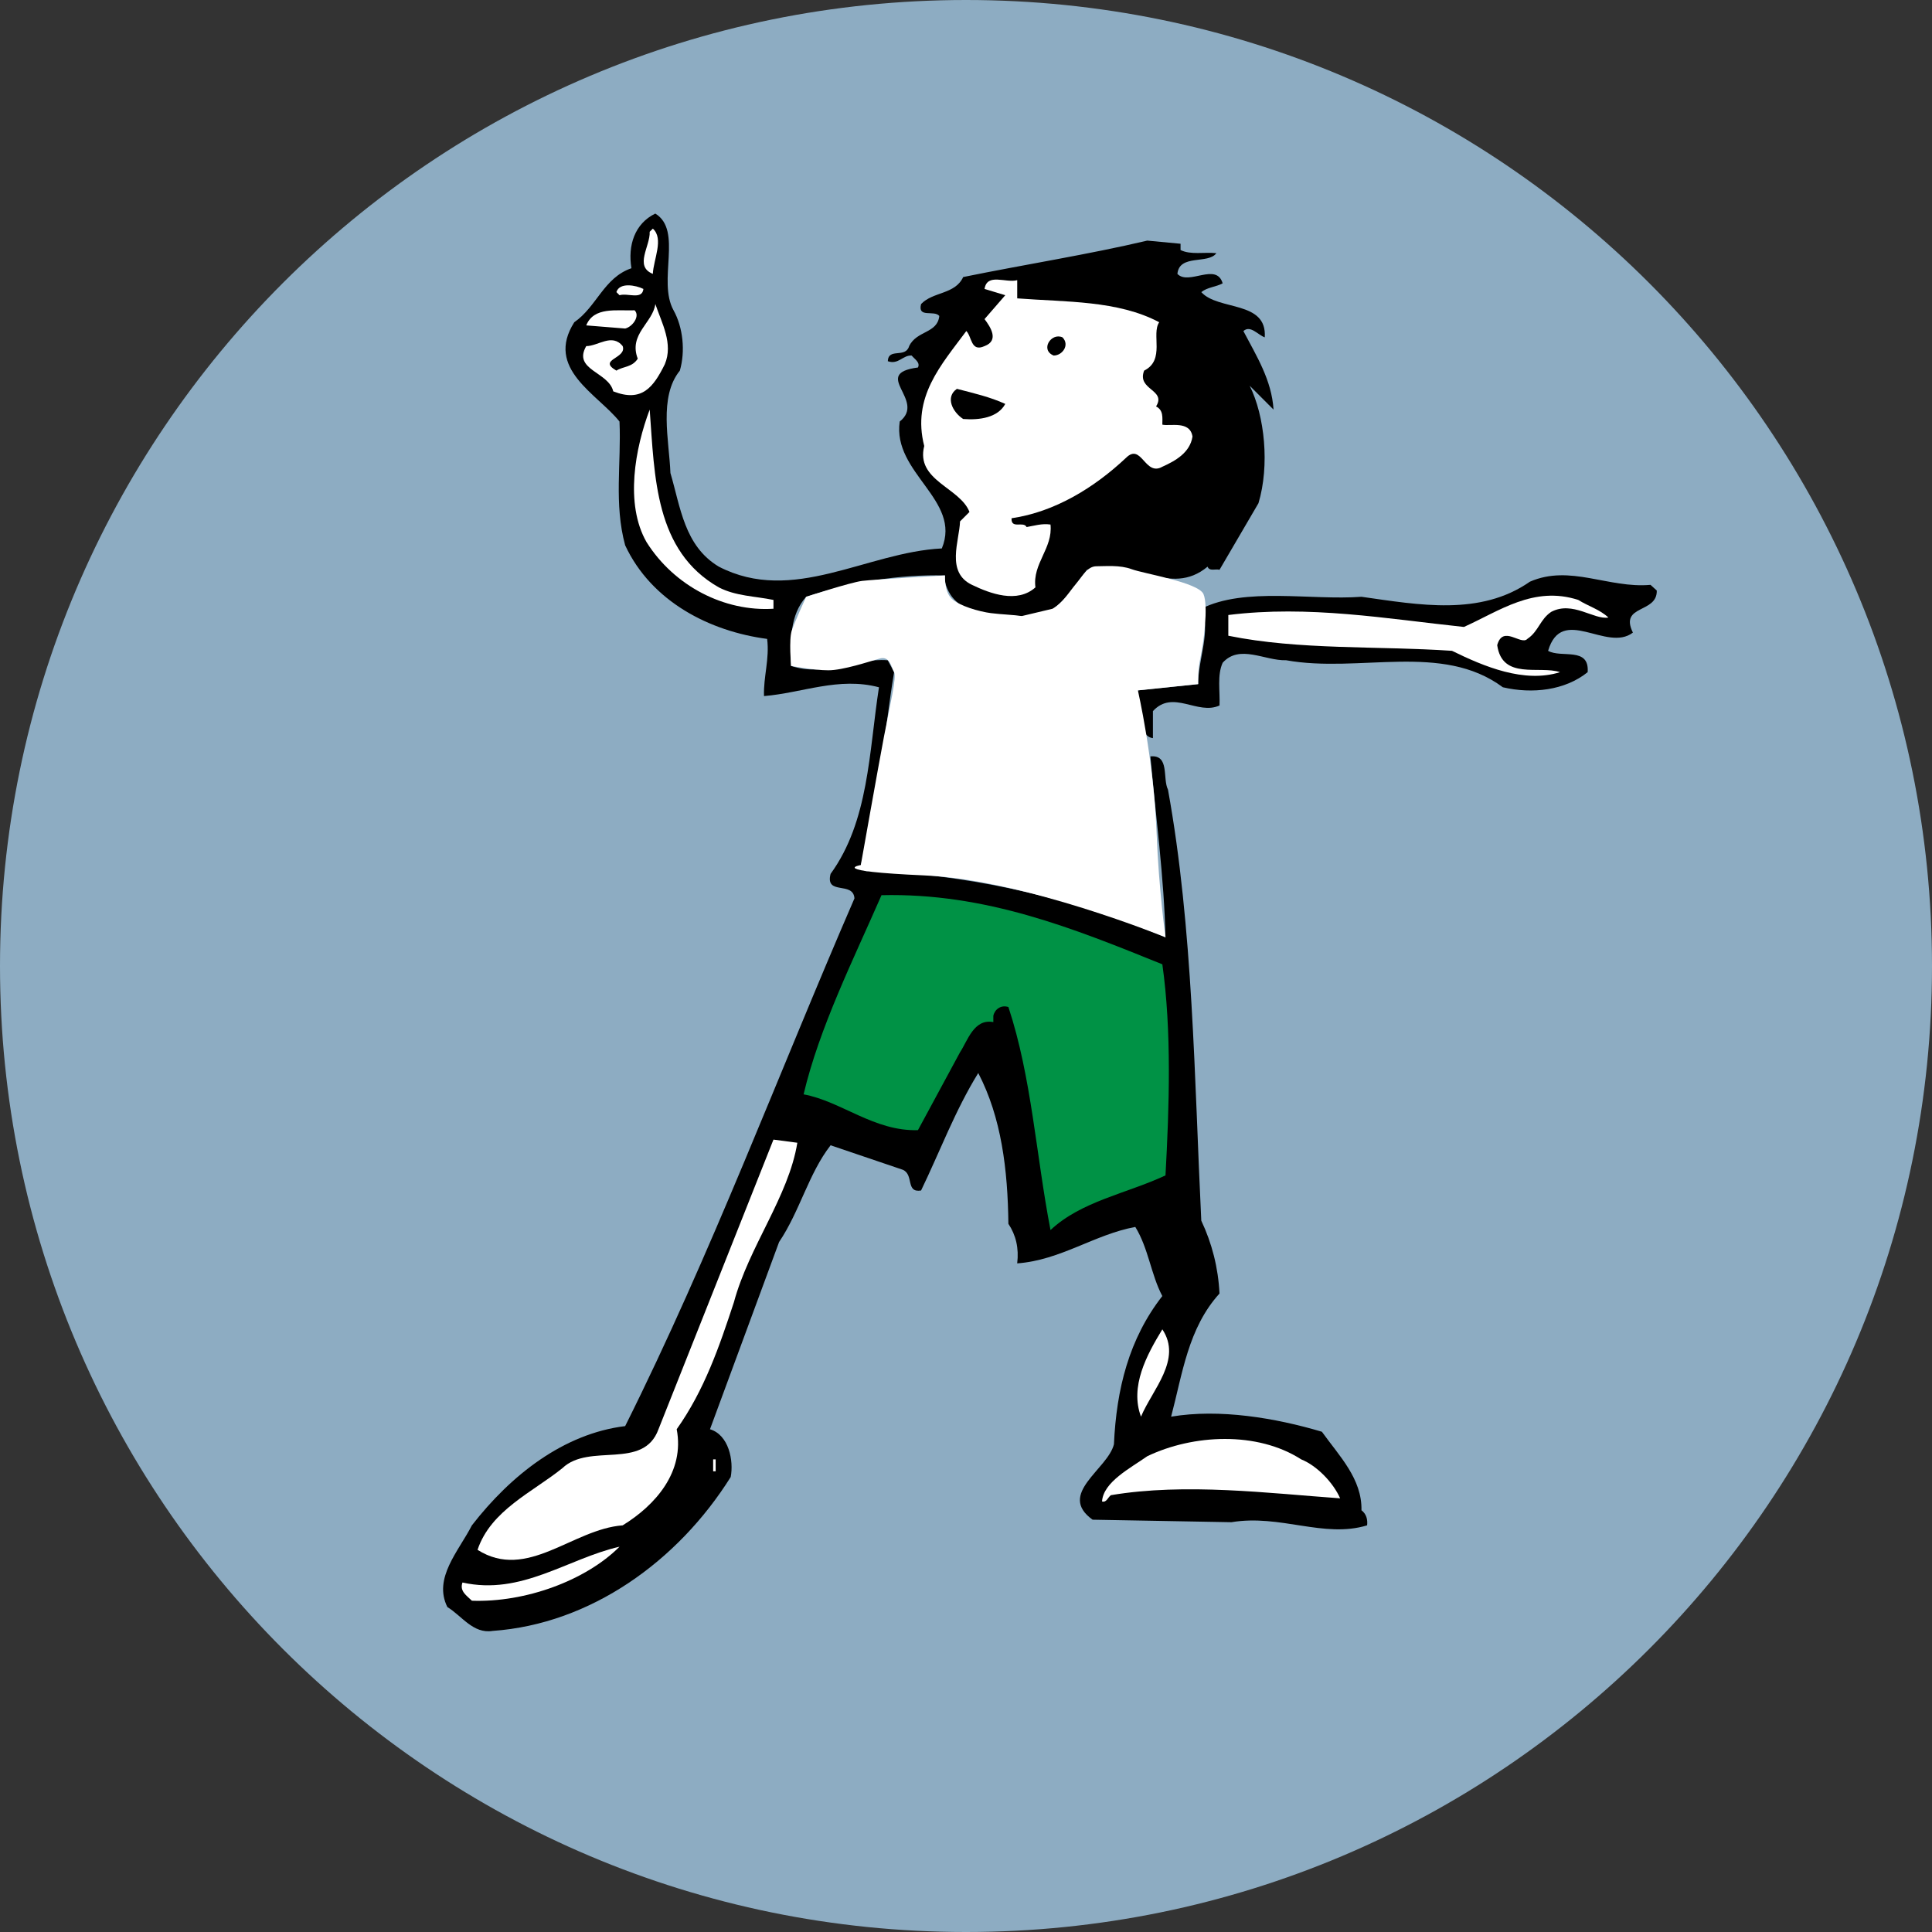
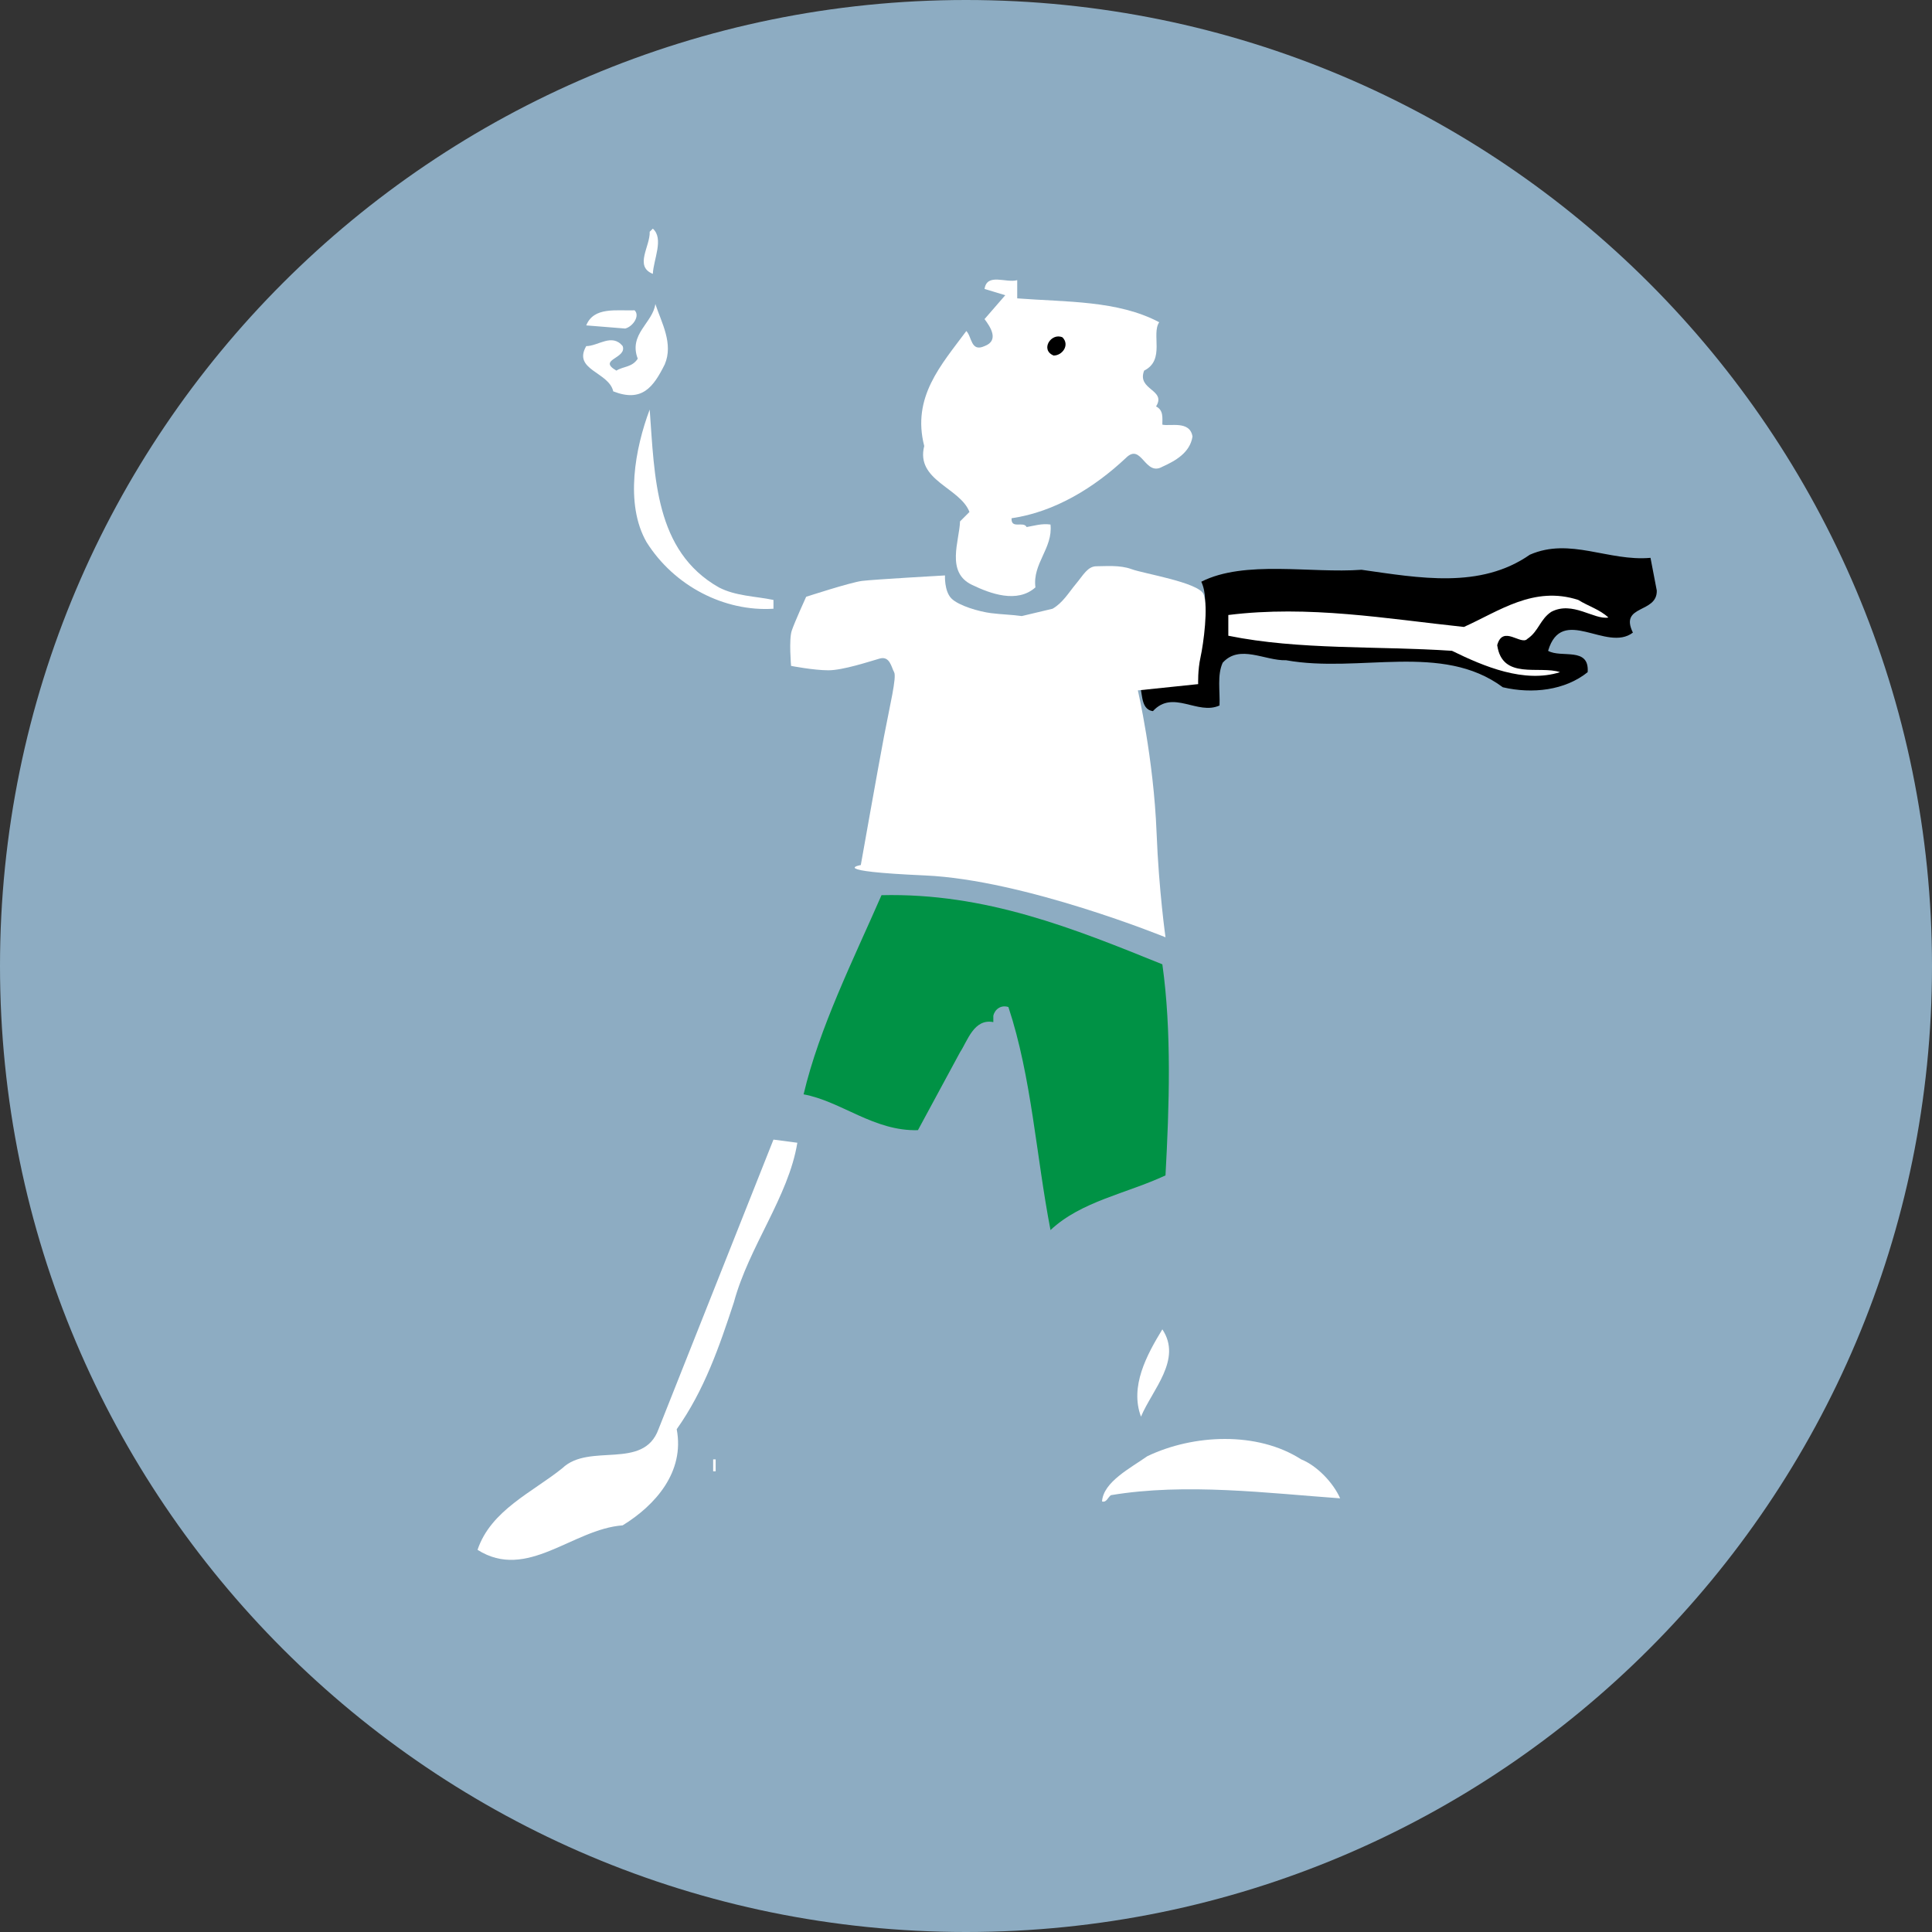
<svg xmlns="http://www.w3.org/2000/svg" version="1.1" id="Ebene_1" x="0px" y="0px" width="153.666px" height="153.666px" viewBox="0 0 153.666 153.666" enable-background="new 0 0 153.666 153.666" xml:space="preserve">
  <rect x="0" y="0" width="153.666" height="153.666" fill="#333333" stroke="none" />
  <path fill="#8DACC2" d="M0,76.833C0,34.399,34.4,0,76.834,0c42.438,0,76.832,34.399,76.832,76.833  c0,42.435-34.395,76.833-76.832,76.833C34.4,153.666,0,119.268,0,76.833z" />
  <g>
-     <path d="M53.573,24.682c0.75,1.349,0.95,3.248,0.5,4.797c-1.698,2.099-0.849,5.547-0.749,8.145c0.8,2.698,1.099,5.797,3.848,7.445   c5.896,3.049,11.742-1.149,17.738-1.448c1.6-3.848-3.947-5.997-3.348-10.094c2.148-1.699-2.349-3.799,1.449-4.298   c0.2-0.399-0.25-0.649-0.5-0.949c-0.699-0.051-1.049,0.749-1.898,0.449c0.05-1.099,1.399-0.199,1.698-1.199   c0.601-1.249,2.25-0.999,2.398-2.398c-0.398-0.499-1.748,0.2-1.448-0.949c0.949-0.999,2.698-0.749,3.348-2.148   c4.897-0.999,9.994-1.799,14.641-2.898l2.648,0.25v0.5c0.8,0.399,1.899,0.149,2.849,0.25c-0.649,0.899-2.948,0.05-3.099,1.648   c0.899,0.949,3.099-0.949,3.599,0.75c-0.55,0.299-1.2,0.299-1.699,0.699c1.349,1.499,5.246,0.649,5.047,3.598   c-0.55-0.2-1.149-1-1.699-0.5c1.05,1.999,2.249,3.897,2.398,6.246l-1.898-1.898c1.199,2.398,1.599,6.346,0.699,9.344l-3.098,5.297   c-0.3-0.1-0.8,0.149-0.95-0.25c-2.998,2.499-5.996-0.799-9.593,0.25c-1.2,1.55-2.249,3.448-4.348,3.798   c-2.499-0.45-6.146,0.3-6.946-2.849v-0.499c-3.647-0.101-7.545,0.549-11.043,1.698c-1.299,1.449-1.249,3.448-1.199,5.497   c2.698,0.899,4.997-0.649,7.695-0.45l0.5,0.949c-0.85,5.147-1.149,10.494-2.648,15.341c0.449,1.249,1.249-0.399,1.898,0.5   c7.945,0.499,15.341,2.299,22.337,5.246c-0.101-4.646-0.801-9.894-1.2-14.391c1.549-0.149,0.95,1.749,1.399,2.648   c1.999,10.993,2.099,23.036,2.648,34.279c0.85,1.798,1.349,3.747,1.449,5.796c-2.499,2.748-2.948,6.396-3.848,9.794   c3.848-0.649,8.295,0.1,11.992,1.199c1.399,1.949,3.198,3.748,3.148,6.246c0.399,0.3,0.499,0.749,0.449,1.199   c-3.447,1.049-6.896-0.899-10.793-0.25l-11.043-0.2c-2.849-2.048,1.199-3.997,1.699-5.996c0.199-4.396,1.198-8.395,3.848-11.792   c-0.9-1.699-1.1-3.798-2.149-5.497c-3.248,0.6-5.946,2.648-9.394,2.898c0.149-1.199-0.1-2.249-0.7-3.148   c-0.05-4.297-0.55-8.444-2.397-11.992c-1.85,2.998-3.049,6.246-4.548,9.344c-1.249,0.2-0.55-1.249-1.449-1.648l-5.747-1.949   c-1.748,2.249-2.447,5.247-4.097,7.695l-5.496,14.891c1.499,0.45,1.898,2.498,1.648,3.798   c-4.197,6.695-11.144,11.692-18.938,12.242c-1.549,0.25-2.448-1.199-3.598-1.898c-1.149-2.299,0.899-4.447,1.949-6.496   c3.098-3.997,7.295-7.296,12.192-7.896c6.845-13.691,12.192-28.032,18.238-41.974c-0.1-1.399-2.349-0.199-1.899-1.948   c3.049-4.198,3.049-9.694,3.848-14.841c-3.197-0.85-6.096,0.449-9.144,0.699c-0.05-1.549,0.45-2.948,0.25-4.547   c-4.547-0.601-9.194-2.948-11.293-7.445c-0.899-3.299-0.3-6.547-0.45-9.844c-1.749-2.199-5.946-4.198-3.598-7.896   c1.799-1.249,2.349-3.548,4.548-4.298c-0.301-1.799,0.249-3.547,1.898-4.347C54.323,18.335,52.274,22.333,53.573,24.682z" />
    <path fill="#FFFFFF" d="M51.925,21.783c-1.499-0.6-0.199-2.199-0.25-3.348l0.25-0.25C52.824,18.984,51.975,20.634,51.925,21.783z" />
    <path fill="#FFFFFF" d="M80.907,23.731c3.897,0.301,7.994,0.15,11.293,1.899c-0.65,0.949,0.5,2.998-1.199,3.848   c-0.601,1.549,1.798,1.499,0.949,2.848c0.6,0.301,0.5,0.899,0.5,1.449c0.599,0.15,2.198-0.35,2.398,0.949   c-0.2,1.3-1.399,1.949-2.398,2.399c-1.399,0.799-1.649-1.949-2.898-0.7c-2.499,2.349-5.646,4.297-9.095,4.797   c-0.05,0.9,0.949,0.2,1.199,0.7c0.6-0.101,1.199-0.3,1.898-0.2c0.2,1.899-1.448,3.098-1.198,4.997   c-1.449,1.299-3.599,0.499-5.047-0.2c-2.1-0.999-1-3.497-0.95-5.047l0.75-0.75c-0.75-1.948-4.298-2.498-3.598-5.246   c-1-3.897,1.349-6.446,3.348-9.145c0.45,0.45,0.35,1.699,1.449,1.199c1.199-0.449,0.449-1.549,0-2.148l1.648-1.899l-1.648-0.499   c0.2-1.299,1.699-0.449,2.599-0.699V23.731z" />
-     <path fill="#FFFFFF" d="M51.175,22.982c-0.1,0.899-1.249,0.3-1.898,0.499l-0.25-0.249C49.276,22.433,50.575,22.683,51.175,22.982z" />
    <path fill="#FFFFFF" d="M52.874,28.979c-0.899,1.799-1.799,3.049-4.098,2.149c-0.35-1.55-3.247-1.699-2.148-3.599   c0.949,0,2.049-1.049,2.898,0c0.35,1-2.049,1.05-0.5,1.949c0.55-0.35,1.25-0.25,1.699-0.949c-0.749-1.949,1.199-2.849,1.399-4.348   C52.624,25.681,53.573,27.33,52.874,28.979z" />
    <path fill="#FFFFFF" d="M50.476,24.682c0.45,0.449-0.15,1.299-0.749,1.449l-3.099-0.25C47.228,24.382,49.026,24.731,50.476,24.682z   " />
    <path d="M84.505,26.83c0.6,0.6,0,1.449-0.7,1.449C82.706,27.829,83.605,26.431,84.505,26.83z" />
-     <path d="M79.957,32.127c-0.599,1.099-2.049,1.299-3.348,1.199c-0.85-0.55-1.449-1.749-0.499-2.398   C77.459,31.277,78.758,31.577,79.957,32.127z" />
    <path fill="#FFFFFF" d="M57.172,46.718c1.349,0.699,2.897,0.699,4.347,0.999v0.7c-3.897,0.249-7.895-1.799-10.094-5.297   c-1.749-3.049-0.899-7.495,0.25-10.544C52.074,37.923,52.074,43.819,57.172,46.718z" />
-     <path d="M131.775,46.968c0.05,1.849-2.998,1.099-1.899,3.348c-2.099,1.599-5.646-2.249-6.745,1.449   c1.049,0.6,3.298-0.35,3.147,1.698c-1.799,1.449-4.397,1.749-6.746,1.2c-4.846-3.599-11.393-1.1-17.239-2.149   c-1.698,0.05-3.697-1.299-5.046,0.2c-0.45,0.999-0.2,2.248-0.25,3.398c-1.749,0.799-3.698-1.3-5.297,0.449v2.148   c-1.1-0.149-0.749-1.698-1.199-2.598v-1.2l4.797-0.499c0-2.049,1.05-4.248,0.25-5.996c3.447-1.749,8.744-0.649,12.742-0.95   c4.597,0.65,9.444,1.55,13.392-1.199c3.198-1.398,6.246,0.55,9.594,0.25L131.775,46.968z" />
+     <path d="M131.775,46.968c0.05,1.849-2.998,1.099-1.899,3.348c-2.099,1.599-5.646-2.249-6.745,1.449   c1.049,0.6,3.298-0.35,3.147,1.698c-1.799,1.449-4.397,1.749-6.746,1.2c-4.846-3.599-11.393-1.1-17.239-2.149   c-1.698,0.05-3.697-1.299-5.046,0.2c-0.45,0.999-0.2,2.248-0.25,3.398c-1.749,0.799-3.698-1.3-5.297,0.449c-1.1-0.149-0.749-1.698-1.199-2.598v-1.2l4.797-0.499c0-2.049,1.05-4.248,0.25-5.996c3.447-1.749,8.744-0.649,12.742-0.95   c4.597,0.65,9.444,1.55,13.392-1.199c3.198-1.398,6.246,0.55,9.594,0.25L131.775,46.968z" />
    <path fill="#FFFFFF" d="M127.928,49.116c-1.149,0.2-2.849-1.349-4.548-0.45c-0.898,0.601-0.999,1.549-1.898,2.149   c-0.5,0.55-1.949-1.149-2.398,0.499c0.399,2.799,3.349,1.6,4.997,2.148c-2.849,0.9-6.047-0.449-8.595-1.698   c-5.946-0.399-12.143-0.051-17.789-1.199v-1.649c6.396-0.799,12.592,0.3,18.738,0.95c2.799-1.25,5.547-3.299,9.095-2.149   C126.329,48.217,127.229,48.467,127.928,49.116z" />
    <path fill="#009245" d="M92.45,76.699c0.749,5.297,0.549,11.343,0.25,16.789c-3.099,1.449-6.696,2.049-9.146,4.348   c-1.148-5.946-1.499-12.143-3.348-17.739c-0.6-0.199-1.099,0.2-1.199,0.699v0.5c-1.549-0.3-2.049,1.499-2.648,2.398l-3.348,6.196   c-3.498,0.101-6.097-2.298-9.095-2.849c1.25-5.296,3.948-10.692,6.196-15.84C78.408,71.003,85.404,73.851,92.45,76.699z" />
    <path fill="#FFFFFF" d="M63.418,90.891c-0.699,4.297-3.848,8.244-5.047,12.691c-1.149,3.498-2.349,6.996-4.548,10.094   c0.65,3.398-1.698,6.047-4.297,7.646c-3.997,0.3-7.596,4.447-11.543,1.948c1.05-3.147,4.397-4.597,6.746-6.495   c2.148-2.049,6.445,0.199,7.646-3.099l9.144-23.035L63.418,90.891z" />
    <path fill="#FFFFFF" d="M90.751,112.677c-0.899-2.398,0.449-4.897,1.699-6.945C94.049,108.13,91.65,110.528,90.751,112.677z" />
    <path fill="#FFFFFF" d="M106.591,119.173c-5.646-0.4-12.293-1.25-18.238-0.25c-0.25,0.2-0.35,0.6-0.7,0.499   c0.101-1.549,2.249-2.647,3.598-3.597c3.648-1.749,8.745-1.999,12.243,0.25C104.742,116.574,106.041,117.923,106.591,119.173z" />
    <rect x="56.722" y="116.075" fill="#FFFFFF" width="0.2" height="0.948" />
-     <path fill="#FFFFFF" d="M37.534,127.317c-0.4-0.399-1-0.749-0.75-1.449c4.697,1.05,8.345-1.898,12.492-2.848   C46.578,125.719,41.781,127.468,37.534,127.317z" />
    <path fill="#FFFFFF" d="M83.716,48.418c0.816-0.467,1.282-1.282,1.865-1.981c0.582-0.699,0.932-1.398,1.631-1.398   c0.7,0,1.865-0.116,2.798,0.233c0.933,0.349,5.305,1.047,5.711,1.98s0,3.964-0.233,5.013c-0.233,1.048-0.189,2.148-0.189,2.148   l-4.797,0.499c0,0,1.257,5.395,1.49,11.338c0.179,4.566,0.709,8.3,0.709,8.3s-11.199-4.569-19.124-4.919   c-7.926-0.351-5.111-0.827-5.111-0.827s1.382-7.798,1.848-10.246c0.466-2.447,1.019-4.711,0.801-5.095   c-0.218-0.383-0.335-1.315-1.15-1.082c-0.815,0.232-2.914,0.932-4.079,0.932c-1.166,0-2.966-0.349-2.966-0.349   s-0.182-2.099,0.052-2.798s1.147-2.699,1.147-2.699s3.515-1.146,4.447-1.263c0.933-0.117,6.596-0.436,6.596-0.436   s-0.069,1.251,0.514,1.834c0.583,0.582,2.214,1.048,3.146,1.165c0.933,0.116,1.61,0.117,2.448,0.233" />
  </g>
</svg>